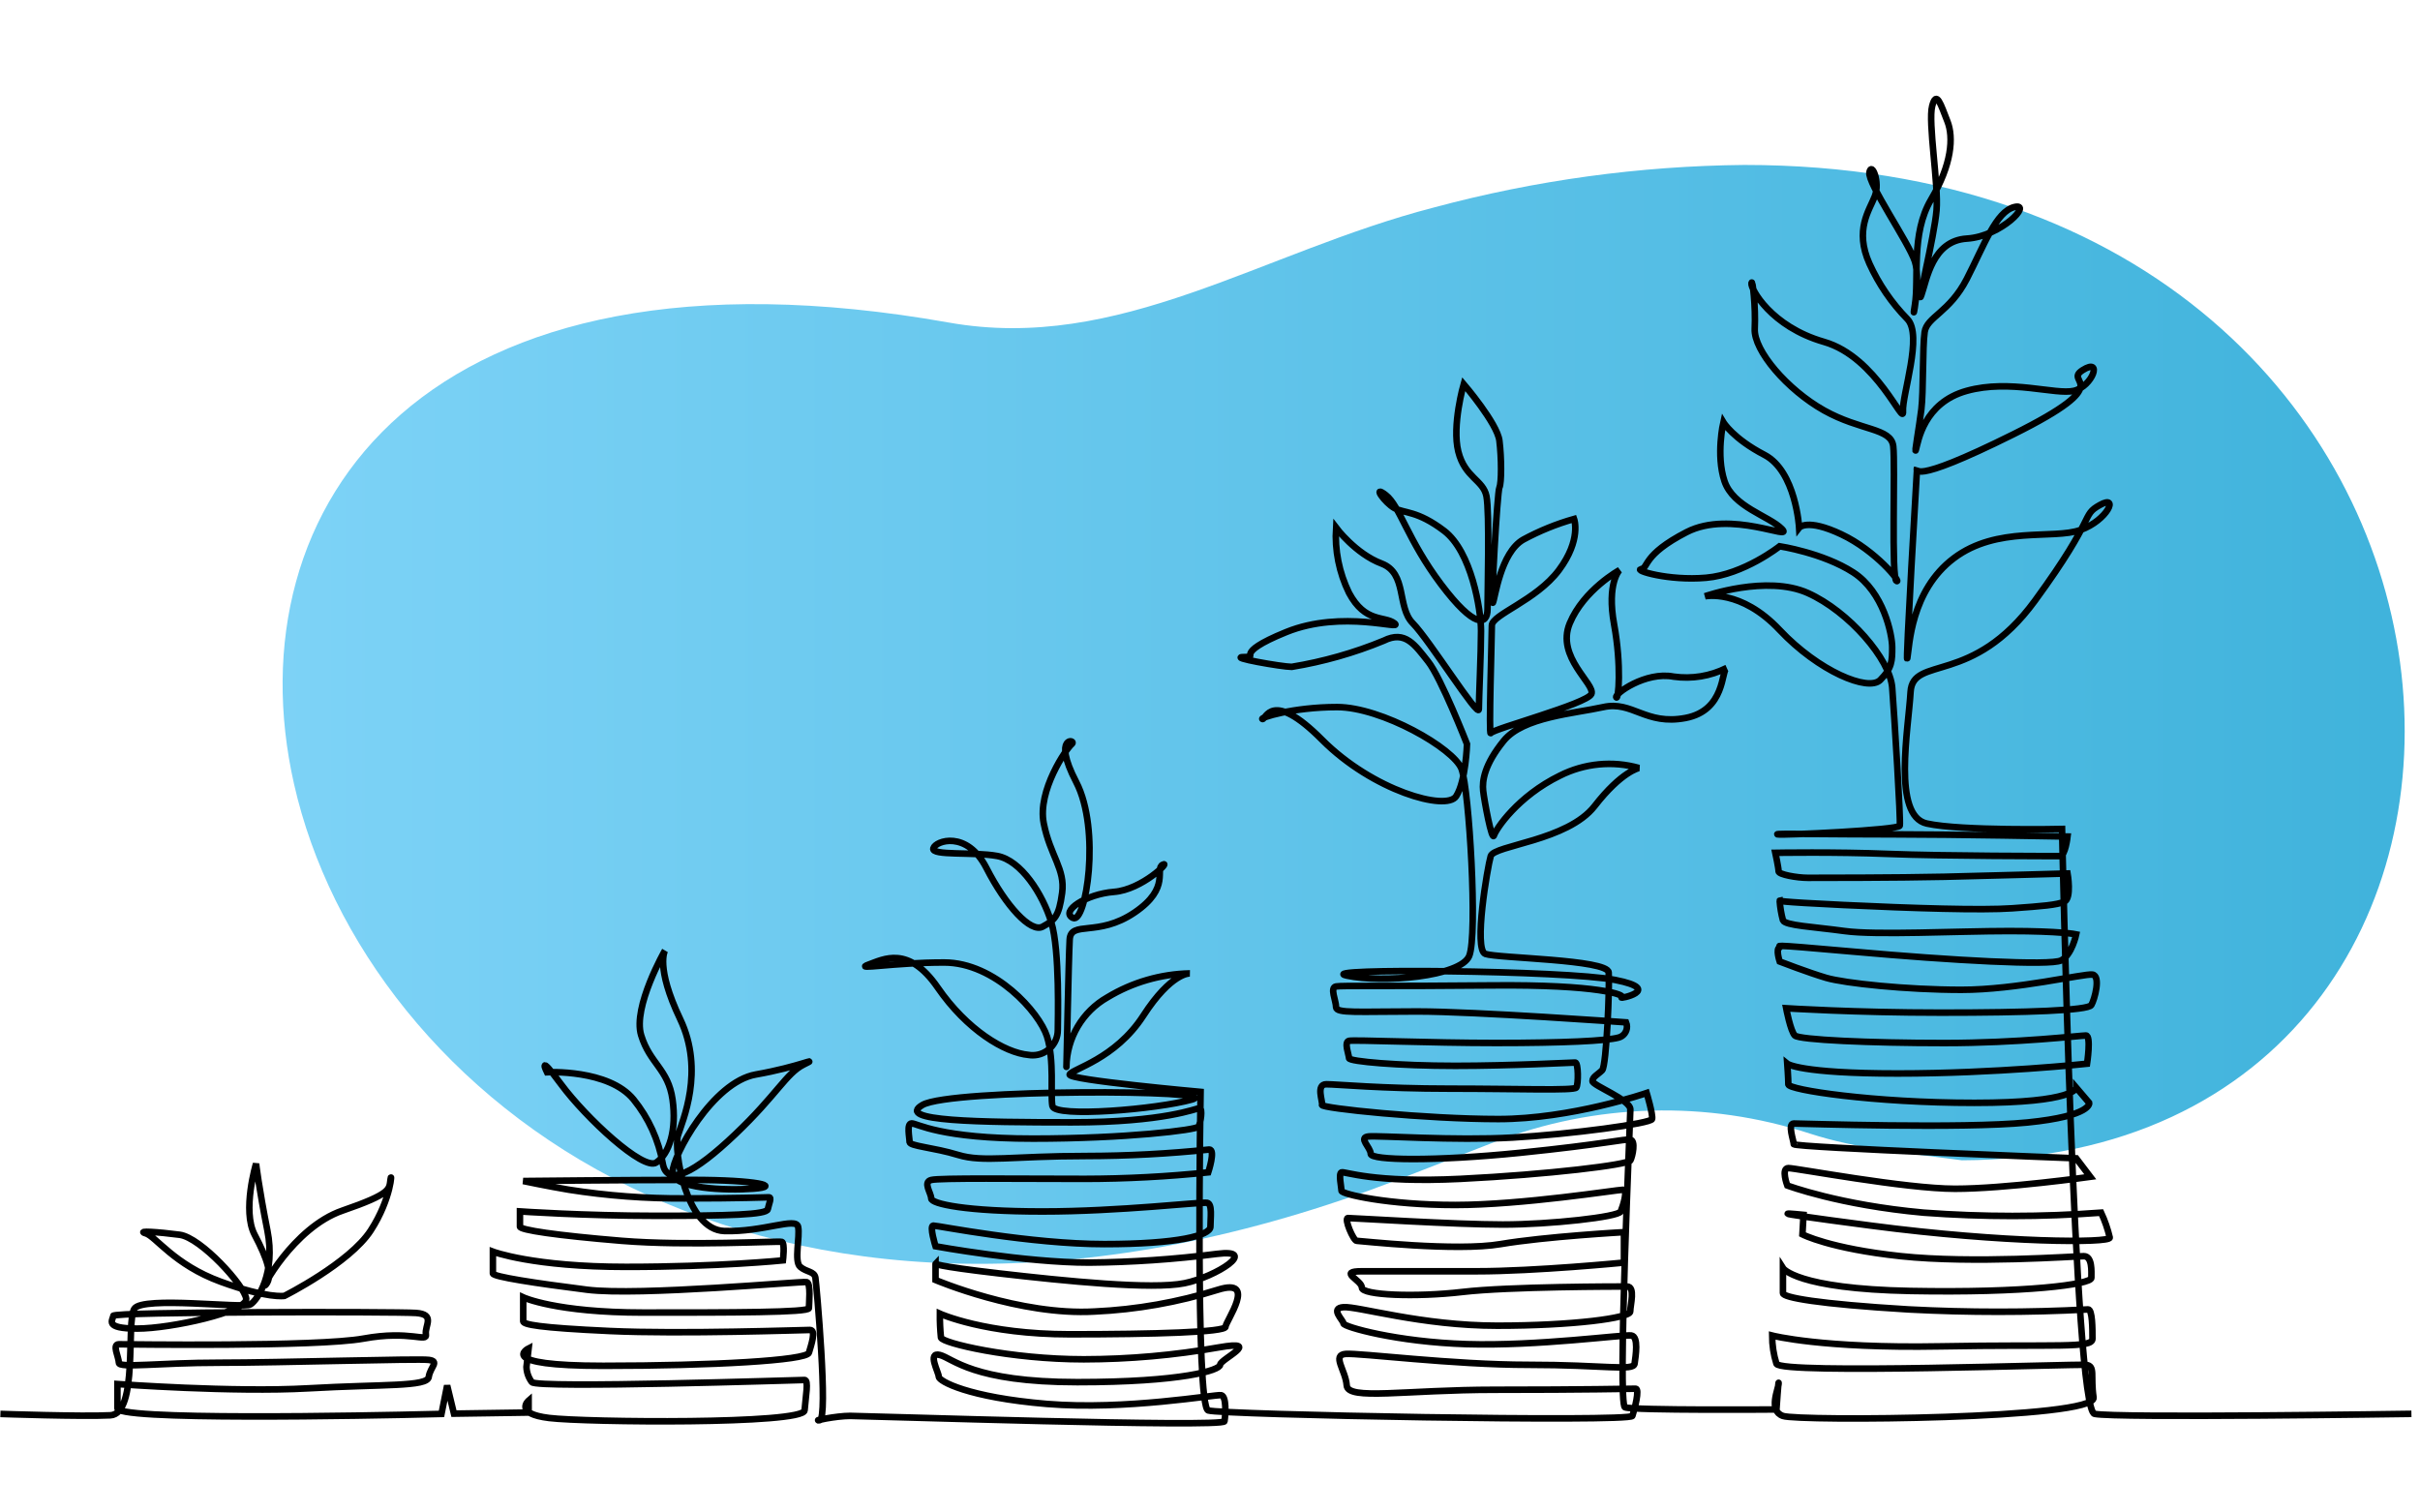
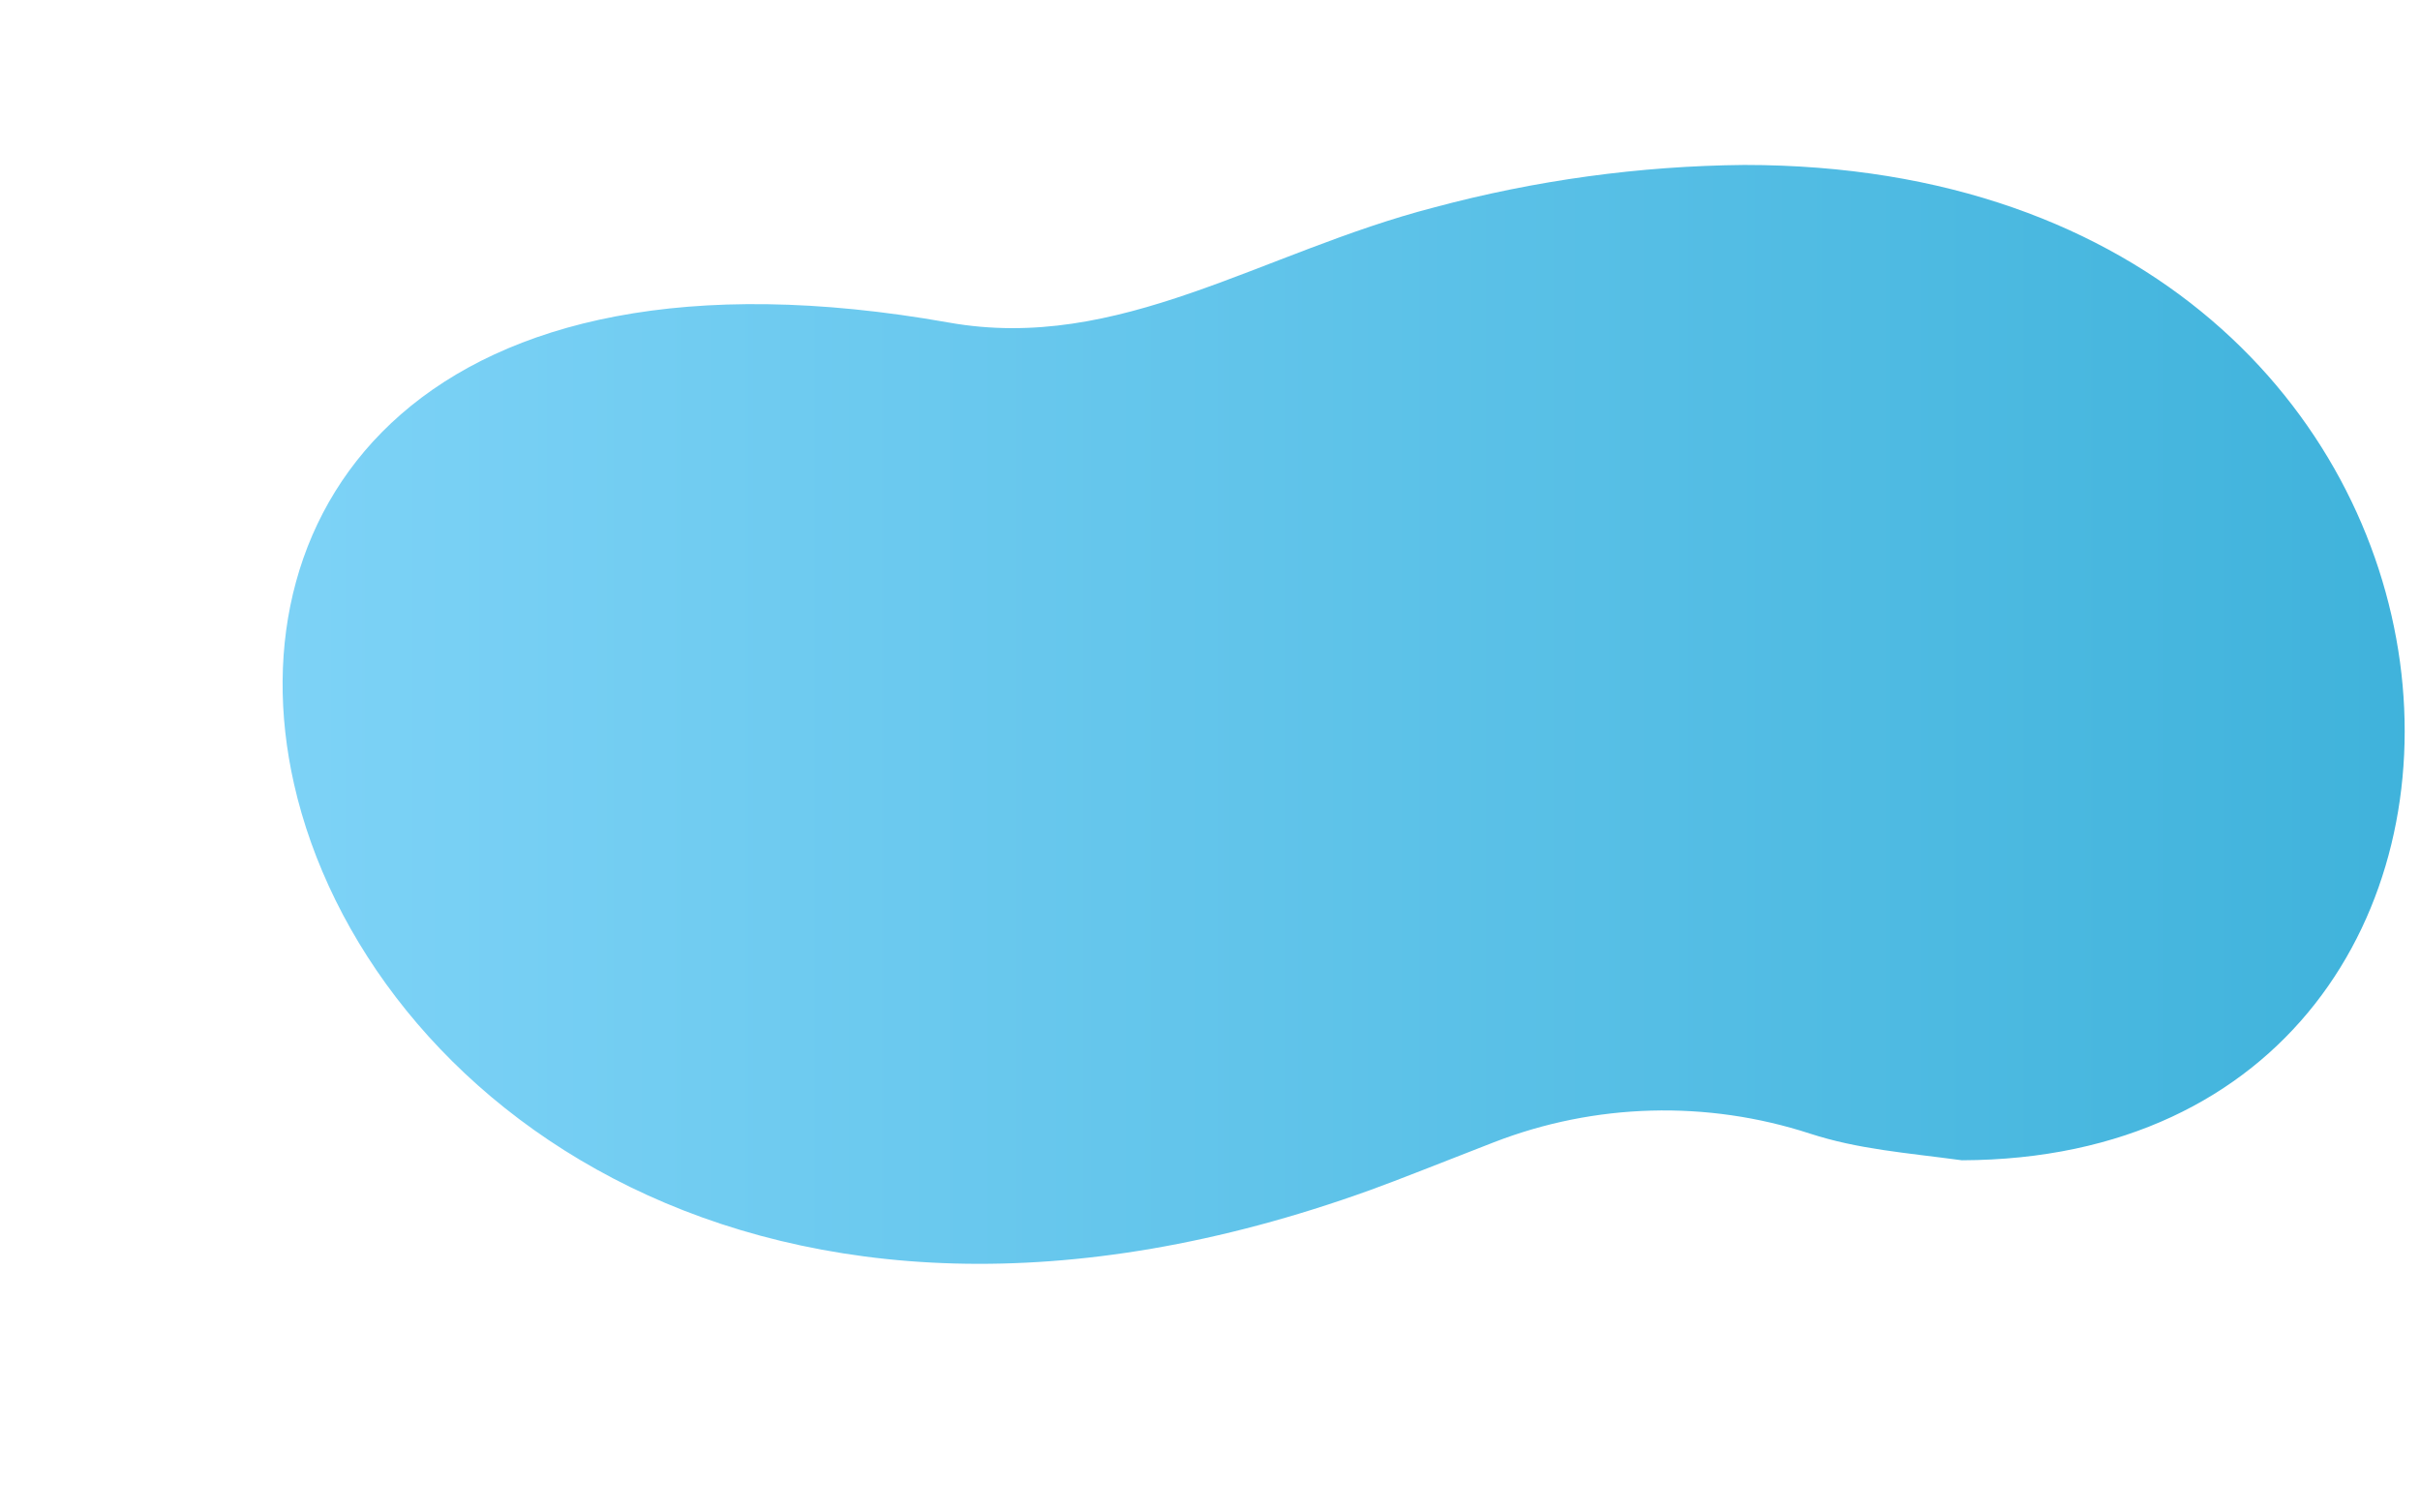
<svg xmlns="http://www.w3.org/2000/svg" width="160" height="100" viewBox="0 0 160 100">
  <style>
  path.line { stroke: #000; }
  @media (prefers-color-scheme: dark) {
    path.line { stroke: #fff; }
  }
  </style>
  <defs>
    <linearGradient id="linear-gradient" x1="0%" y1="0%" x2="100%" y2="0%">
      <stop offset="0%" stop-color="#7ed3f7" />
      <stop offset="100%" stop-color="#3ab0d9" />
    </linearGradient>
  </defs>
  <path class="oval" d="M344.491,3338.05C317.984,3344.87 296.316,3360.21 270.212,3355.59C189.843,3341.38 160.4,3383.63 170,3425.89C180.84,3473.59 241.434,3521.28 334.7,3487.75C339.025,3486.2 346.089,3483.38 353.652,3480.46C369.133,3474.49 386.206,3474.03 401.991,3479.14C409.42,3481.54 416.522,3482.04 425.255,3483.21C524.3,3482.91 516.107,3331.56 391.955,3331.58C375.923,3331.73 359.974,3333.91 344.485,3338.05" transform="matrix(0.432,0,0,0.434,-54,-1435)" fill="url(#linear-gradient)" />
-   <path class="line" d="M399.15,3510.32C399.15,3510.32 353.796,3510.99 350.65,3510.32C347.504,3509.66 345.681,3421.22 345.681,3421.22C345.681,3421.22 330.281,3421.55 324.981,3420.39C319.681,3419.23 322.165,3405.98 322.496,3400.35C322.827,3394.71 331.937,3399.52 341.543,3386.43C351.149,3373.35 348.5,3373.51 351.481,3371.86C354.462,3370.2 352.641,3374.18 348.5,3375.67C344.359,3377.16 335.746,3375 329.121,3379.97C322.496,3384.94 322.33,3393.39 321.999,3395.21C321.668,3397.03 323.489,3366.23 323.489,3366.23C323.489,3366.23 321.833,3369.21 338.23,3361.09C354.627,3352.98 345.683,3353.31 348.83,3351.32C351.977,3349.33 350.321,3353.81 347.506,3354.47C344.691,3355.13 337.733,3352.64 331.106,3354.47C324.479,3356.29 323.653,3362.25 323.322,3363.41C322.991,3364.57 323.822,3359.93 324.149,3357.28C324.476,3354.63 324.315,3347.84 324.649,3345.52C324.983,3343.2 328.457,3342.54 331.108,3337.41C333.759,3332.27 335.58,3327.14 338.396,3326.47C341.212,3325.81 336.409,3330.95 331.108,3331.28C325.807,3331.6 324.98,3337.57 324.151,3339.89C323.322,3342.21 326.139,3330.94 326.471,3326.97C326.803,3322.99 325.145,3313.55 325.807,3311.07C326.469,3308.58 327.132,3310.9 328.126,3313.39C329.12,3315.87 328.789,3320.01 325.642,3325.31C322.495,3330.61 323.819,3337.4 323.157,3341.38C322.495,3345.35 324.151,3337.74 323.157,3334.75C322.163,3331.77 315.87,3322.83 316.201,3321.17C316.532,3319.52 317.857,3322.66 317.028,3324.82C316.199,3326.97 313.881,3329.95 316.201,3335.09C317.629,3338.22 319.592,3341.08 322.001,3343.53C324.41,3345.99 321.173,3355.13 321.338,3357.61C321.503,3360.1 317.363,3349.33 309.247,3347.01C301.131,3344.69 297.985,3338.89 298.147,3338.07C298.309,3337.24 298.81,3341.71 298.647,3345.02C298.484,3348.34 303.615,3354.3 309.247,3357.45C314.879,3360.59 319.515,3360.1 319.847,3362.91C320.179,3365.73 319.515,3383.12 320.347,3383.45C321.179,3383.78 317.201,3378.81 311.901,3376.33C306.601,3373.84 305.442,3375.33 305.442,3375.33C305.442,3375.33 304.942,3366.72 300.142,3364.23C295.342,3361.75 293.848,3359.26 293.848,3359.26C293.848,3359.26 292.689,3364.23 294.013,3368.21C295.337,3372.18 300.804,3373.51 302.791,3375.5C304.778,3377.49 295.007,3372.51 288.216,3376C281.425,3379.48 282.416,3381.46 281.259,3381.63C280.102,3381.79 285.399,3383.45 291.197,3382.95C296.995,3382.45 302.46,3378.15 302.46,3378.15C302.46,3378.15 309.085,3379.15 313.722,3382.13C318.359,3385.11 319.685,3391.57 319.685,3393.56C319.685,3395.54 319.685,3396.7 317.862,3398.52C316.039,3400.35 308.421,3397.2 302.462,3390.91C296.503,3384.61 291.033,3385.77 291.033,3385.77C291.033,3385.77 300.474,3382.46 306.768,3385.27C313.062,3388.08 319.356,3395.37 319.687,3399.68C320.018,3403.99 321.012,3420.05 320.847,3420.72C320.682,3421.38 302.792,3422.21 302.13,3422.04C301.468,3421.87 310.743,3422.04 319.853,3422.04C328.963,3422.04 346.519,3422.37 346.519,3422.37C346.519,3422.37 346.188,3425.35 345.36,3425.35C344.532,3425.35 327.471,3425.35 319.19,3425.02C310.909,3424.69 301.799,3424.85 301.799,3424.85C301.799,3424.85 302.299,3427.17 302.299,3427.67C302.299,3428.16 305.115,3428.66 306.771,3428.66C308.427,3428.66 320.352,3428.66 327.64,3428.5C334.928,3428.33 346.522,3428 346.522,3428C346.522,3428 347.185,3431.81 346.022,3432.3C344.859,3432.8 342.709,3432.97 338.072,3433.3C333.435,3433.63 322.834,3433.3 312.234,3432.8C301.634,3432.3 302.463,3432.14 302.463,3432.14C302.531,3433.14 302.698,3434.14 302.963,3435.12C303.294,3435.94 307.6,3436.11 312.404,3436.77C317.208,3437.43 329.63,3436.77 337.58,3436.77C345.53,3436.77 347.848,3437.27 347.848,3437.27C347.848,3437.27 347.186,3440.42 345.529,3441.25C343.872,3442.07 328.801,3441.25 313.894,3439.92C298.987,3438.6 303.129,3439.09 302.467,3439.26C301.805,3439.43 302.467,3441.41 302.467,3441.41C302.467,3441.41 306.773,3443.07 309.589,3443.9C312.405,3444.72 321.846,3445.72 330.289,3445.72C338.732,3445.72 349.005,3443.23 350.33,3443.4C351.655,3443.57 350.662,3447.21 350.164,3448.04C349.666,3448.87 340.393,3449.2 327.141,3449.2C313.889,3449.2 303.456,3448.53 303.456,3448.53C303.456,3448.53 304.119,3452.01 304.781,3452.68C305.443,3453.34 316.209,3453.83 327.638,3453.83C339.067,3453.83 348.507,3452.68 349.338,3452.68C350.169,3452.68 349.504,3456.98 349.504,3456.98C349.504,3456.98 335.591,3458.47 320.518,3458.47C305.445,3458.47 303.624,3456.98 303.624,3456.98C303.624,3456.98 303.79,3459.3 303.79,3460.13C303.79,3460.96 316.709,3462.94 332.279,3462.94C347.849,3462.94 347.847,3460.62 347.847,3460.62L349.835,3462.94C349.835,3462.94 350.335,3464.93 340.395,3465.93C330.455,3466.92 305.612,3466.09 304.619,3466.09C303.626,3466.09 304.619,3468.74 304.619,3469.24C304.619,3469.74 347.848,3471.39 347.848,3471.39L350.002,3474.21C350.002,3474.21 336.917,3476.03 329.302,3476.03C321.687,3476.03 304.954,3472.88 303.795,3472.88C302.636,3472.88 303.629,3475.53 303.629,3475.53C303.629,3475.53 311.579,3478.51 324.499,3479.67C333.541,3480.34 342.619,3480.34 351.661,3479.67C352.233,3480.89 352.677,3482.17 352.986,3483.48C352.986,3484.31 336.921,3484.31 316.549,3481.66C296.177,3479.01 306.113,3480 306.113,3480L305.947,3482.98C305.947,3482.98 310.088,3485.14 321.019,3486.3C331.95,3487.46 347.685,3486.3 349.01,3486.3C350.335,3486.3 350.169,3488.62 350.169,3489.61C350.169,3490.6 340.069,3491.93 322.509,3491.6C304.949,3491.27 302.965,3488.12 302.965,3488.12L302.965,3491.93C302.965,3492.59 308.265,3493.58 322.178,3494.41C331.336,3494.89 340.514,3494.89 349.672,3494.41C350.334,3494.41 350.334,3497.39 350.334,3498.88C350.334,3500.37 345.034,3499.71 326.981,3500.04C308.928,3500.37 301.309,3498.39 301.309,3498.39C301.31,3499.85 301.533,3501.3 301.971,3502.69C302.634,3504.35 347.85,3502.69 349.341,3502.86C350.832,3503.02 350.003,3504.51 350.501,3507.83C350.999,3511.14 305.284,3511.47 302.965,3510.64C300.646,3509.82 302.303,3506.5 302.303,3505.68C302.303,3504.85 301.971,3509.65 301.971,3509.65C301.971,3509.65 279.942,3509.82 278.783,3509.32C277.624,3508.82 279.611,3465.43 279.611,3463.94C279.611,3462.45 273.811,3460.29 273.811,3459.63C273.811,3458.97 274.638,3458.64 275.301,3457.97C275.964,3457.31 276.46,3445.06 276.294,3443.07C276.128,3441.08 259.234,3440.91 257.413,3440.25C255.592,3439.59 257.745,3427 258.241,3425.35C258.737,3423.69 270,3423.03 274.141,3417.73C278.282,3412.43 280.932,3411.93 280.932,3411.93C276.899,3410.79 272.585,3411.21 268.841,3413.09C262.382,3416.23 259.069,3421.2 258.741,3422.2C258.413,3423.19 257.251,3416.89 257.085,3415.4C256.919,3413.91 257.251,3411.43 260.232,3407.78C263.213,3404.14 270.997,3403.64 275.47,3402.65C279.943,3401.66 281.93,3405.47 288.058,3404.31C294.186,3403.15 293.522,3397.02 294.351,3396.69C291.841,3397.94 289.012,3398.4 286.236,3398.01C281.93,3397.18 277.127,3400.66 277.458,3401.16C277.789,3401.66 278.285,3396.36 277.126,3390.06C275.967,3383.76 277.954,3381.78 277.954,3381.78C277.954,3381.78 272.488,3384.76 270.335,3389.89C268.182,3395.03 274.31,3399.17 273.646,3400.66C272.982,3402.15 258.575,3405.96 258.246,3406.62C257.917,3407.29 258.413,3391.88 258.413,3390.22C258.413,3388.56 265.204,3386.41 268.682,3381.78C272.16,3377.14 271,3373.99 271,3373.99C268.298,3374.75 265.687,3375.81 263.215,3377.14C259.737,3379.13 258.909,3386.08 258.578,3386.74C258.247,3387.41 259.24,3369.85 259.572,3369.19C259.904,3368.53 259.903,3364.72 259.572,3362.07C259.241,3359.42 254.105,3353.45 254.105,3353.45C254.105,3353.45 252.283,3359.75 253.278,3363.72C254.273,3367.7 257.088,3368.03 257.585,3370.51C258.082,3373 257.751,3385.26 257.751,3387.74C257.751,3390.22 255.763,3390.72 250.629,3383.93C245.495,3377.14 244.335,3372 242.182,3370.35C240.029,3368.69 242.016,3371.51 243.508,3372.34C245,3373.16 246.985,3372.67 251.126,3375.81C255.267,3378.96 256.758,3387.74 256.758,3391.05C256.758,3394.36 256.426,3401.49 256.426,3402.98C256.426,3404.47 248.808,3392.38 246.326,3389.89C243.844,3387.41 245.497,3382.27 241.526,3380.78C237.555,3379.29 234.569,3375.32 234.569,3375.32C234.353,3378.75 235.038,3382.17 236.556,3385.26C239.04,3389.89 242.022,3388.73 243.513,3389.89C245.004,3391.05 235.562,3387.74 226.95,3391.22C218.338,3394.7 223.141,3395.03 220.491,3395.03C217.841,3395.03 226.291,3396.52 227.778,3396.52C232.607,3395.73 237.33,3394.4 241.856,3392.54C245.169,3390.89 246.656,3393.21 248.647,3395.69C250.638,3398.17 254.61,3408.28 254.61,3408.28C254.61,3408.28 254.444,3413.91 252.954,3416.23C251.464,3418.55 240.2,3415.4 232.416,3407.62C224.632,3399.83 223.803,3404.63 223.307,3404.47C222.811,3404.3 227.945,3402.65 234.735,3402.65C241.525,3402.65 252.622,3408.94 253.782,3412.09C254.942,3415.23 256.266,3437.43 254.942,3440.58C253.618,3443.72 241.692,3444.72 236.226,3443.56C230.76,3442.4 269.683,3442.73 277.301,3444.22C284.919,3445.71 277.632,3447.2 278.295,3446.87C278.958,3446.54 274.983,3444.88 258.254,3445.05C241.525,3445.21 235.563,3445.05 234.57,3445.21C233.577,3445.38 234.57,3447.37 234.57,3448.36C234.57,3449.35 238.048,3449.02 246.991,3449.02C255.934,3449.02 278.959,3450.68 278.959,3450.68C279.046,3450.89 279.091,3451.11 279.091,3451.34C279.091,3452.12 278.556,3452.81 277.798,3453C275.977,3453.5 269.351,3453.82 259.082,3453.82C248.813,3453.82 237.382,3453.32 236.557,3453.49C235.732,3453.66 236.557,3455.65 236.557,3456.14C236.557,3456.64 244.176,3457.3 252.788,3457.3C261.4,3457.3 270.677,3456.8 271.173,3456.8C271.669,3456.8 271.673,3460.11 271.34,3460.61C271.007,3461.11 262.396,3460.78 251.961,3460.78C241.526,3460.78 234.736,3460.11 233.079,3460.11C231.422,3460.11 232.579,3462.76 232.417,3463.26C232.255,3463.76 248.317,3465.41 259.417,3465.41C270.517,3465.41 282.109,3461.44 282.109,3461.44C282.109,3461.44 283.103,3464.75 282.936,3465.41C282.769,3466.08 270.514,3467.73 261.57,3468.23C252.626,3468.73 241.198,3467.9 239.542,3468.06C237.886,3468.23 239.873,3469.72 239.873,3470.71C239.873,3471.71 249.645,3471.87 262.729,3470.55C275.813,3469.22 278.795,3468.39 279.623,3468.56C280.451,3468.73 279.954,3471.05 279.623,3471.71C279.292,3472.37 267.036,3473.86 253.623,3474.52C240.21,3475.18 235.901,3473.36 235.404,3473.53C234.907,3473.7 235.404,3475.85 235.404,3476.34C235.404,3476.84 242.526,3478.5 252.794,3478.5C263.062,3478.5 277.638,3476.18 278.468,3476.18C279.298,3476.18 278.468,3478.66 278.136,3479.49C277.804,3480.32 267.37,3481.48 260.082,3481.48C252.794,3481.48 237.06,3480.49 236.397,3480.49C235.734,3480.49 237.225,3483.96 237.722,3483.96C238.219,3483.96 252.96,3485.62 259.751,3484.46C266.542,3483.31 278.632,3482.64 278.632,3482.64L278.632,3487.28C278.632,3487.28 265.051,3488.6 256.107,3488.6L238.518,3488.6C234.709,3488.6 238.518,3489.93 238.518,3491.09C238.518,3492.25 246.799,3492.58 253.918,3491.75C261.037,3490.92 277.768,3490.92 279.094,3490.92C280.42,3490.92 279.594,3493.74 279.594,3494.73C279.594,3495.72 270.815,3496.89 259.221,3496.89C247.627,3496.89 237.855,3493.9 235.703,3494.07C233.551,3494.23 235.703,3496.06 235.703,3496.55C235.703,3497.05 243.818,3499.37 254.584,3499.7C265.35,3500.03 278.6,3498.21 279.759,3498.38C280.918,3498.54 280.421,3501.52 280.259,3502.68C280.097,3503.84 275.621,3502.85 264.027,3502.85C252.433,3502.85 238.189,3501.03 236.036,3501.19C233.883,3501.36 236.036,3503.68 236.202,3505.99C236.368,3508.31 245.146,3506.65 258.892,3506.65C272.638,3506.65 279.761,3506.49 280.423,3506.49C281.085,3506.49 280.258,3509.64 279.923,3510.63C279.588,3511.62 216.985,3510.46 214.998,3509.8C213.011,3509.14 213.838,3461.27 213.838,3461.27C213.838,3461.27 193.466,3459.45 193.797,3458.62C194.128,3457.79 200.754,3456.3 205.061,3449.68C209.368,3443.05 212.183,3443.22 212.183,3443.22C207.742,3443.32 203.402,3444.57 199.595,3446.86C195.76,3449.02 193.357,3453.06 193.302,3457.46C193.302,3458.29 193.633,3441.06 193.802,3438.08C193.971,3435.1 198.109,3437.75 203.74,3433.94C209.371,3430.14 206.721,3427.32 208.047,3426.66C209.373,3425.99 204.9,3430.47 200.593,3430.8C196.286,3431.13 192.313,3433.78 194.3,3434.77C196.287,3435.76 198.607,3421.35 194.8,3414.07C190.993,3406.79 194.966,3407.61 194.138,3408.27C193.31,3408.93 188.838,3415.39 189.832,3420.36C190.826,3425.33 193.144,3427.32 192.647,3430.96C192.15,3434.61 191.488,3435.1 189.667,3436.1C187.846,3437.09 184.035,3432.95 181.053,3427.15C178.071,3421.36 173.269,3423.01 172.937,3424.17C172.605,3425.33 179.065,3424.67 182.709,3425.33C186.353,3425.99 189.666,3431.13 190.99,3435.43C192.314,3439.73 191.984,3450.67 191.984,3451.83C191.984,3451.84 191.984,3451.85 191.984,3451.86C191.984,3453.97 190.255,3455.69 188.153,3455.69C187.938,3455.69 187.724,3455.68 187.512,3455.64C183.867,3455.31 178.071,3451.83 173.599,3445.37C169.127,3438.91 165.317,3441.06 162.999,3441.89C160.681,3442.72 166.809,3441.56 174.594,3441.56C182.379,3441.56 189.17,3449.18 190.328,3452.82C191.486,3456.47 190.828,3461.6 191.157,3463.42C191.486,3465.24 207.223,3463.92 212.523,3462.43C217.823,3460.94 175.588,3460.77 171.282,3463.26C166.976,3465.74 179.895,3465.91 194.139,3465.91C208.383,3465.91 213.187,3463.75 213.684,3463.75C214.181,3463.75 213.849,3466.07 213.518,3466.57C213.187,3467.07 202.418,3468.39 188.176,3468.39C173.934,3468.39 170.454,3466.07 169.626,3466.07C168.798,3466.07 169.295,3468.23 169.295,3468.89C169.295,3469.55 172.939,3469.72 176.748,3470.88C180.557,3472.04 185.03,3471.04 196.292,3471.04C202.599,3471.03 208.901,3470.7 215.174,3470.05C216.168,3470.05 215.009,3473.53 215.009,3473.53C208.736,3474.18 202.434,3474.51 196.127,3474.52C185.858,3474.52 173.932,3474.36 172.608,3474.69C171.284,3475.02 172.608,3476.68 172.608,3477.5C172.608,3478.33 177.908,3479.49 189.668,3479.49C201.428,3479.49 214.015,3478 214.843,3478.17C215.671,3478.33 215.343,3480.48 215.343,3481.81C215.343,3483.14 210.374,3484.46 199.111,3484.46C187.848,3484.46 173.604,3481.64 172.941,3481.64C172.278,3481.64 173.273,3484.79 173.273,3484.79C173.273,3484.79 187.02,3487.28 196.792,3487.28C203.327,3487.22 209.853,3486.78 216.336,3485.95C222.819,3485.13 216.336,3489.43 211.367,3490.42C206.398,3491.42 193.148,3490.09 183.045,3488.93C172.942,3487.77 173.273,3487.44 173.273,3487.44L173.273,3489.93C173.273,3489.93 186.192,3495.39 197.62,3494.73C204.03,3494.44 210.376,3493.32 216.501,3491.41C222.626,3489.5 217.66,3496.21 217.66,3497.05C217.66,3497.88 206.729,3498.2 193.809,3498.2C180.889,3498.2 173.934,3495.06 173.934,3495.06C173.923,3496.27 173.979,3497.49 174.101,3498.7C174.266,3499.53 184.701,3502.01 195.963,3502.01C202.902,3502 209.827,3501.39 216.663,3500.19C223.499,3499 216.83,3502.01 216.83,3502.84C216.83,3503.67 211.03,3505.49 194.967,3505.49C178.904,3505.49 175.92,3501.85 173.932,3501.35C171.944,3500.85 173.767,3504 173.767,3504.66C173.767,3505.33 178.239,3507.81 190.329,3508.81C202.419,3509.8 216.167,3507.32 216.995,3507.48C217.823,3507.64 217.657,3510.46 217.495,3511.45C217.333,3512.45 162.34,3510.63 160.188,3510.63C158.036,3510.63 154.225,3511.45 155.55,3511.29C156.875,3511.12 155.05,3490.59 154.888,3489.59C154.726,3488.59 153.562,3488.76 152.568,3487.93C151.574,3487.11 152.568,3483.3 152.237,3481.81C151.906,3480.32 146.937,3482.63 140.975,3482.47C135.013,3482.3 133.19,3470.05 133.853,3467.89C134.516,3465.74 137.992,3458.12 134.184,3450.17C130.376,3442.22 131.865,3439.73 131.865,3439.73C131.865,3439.73 126.896,3448.35 128.221,3452.65C129.546,3456.96 132.361,3457.79 133.021,3462.43C133.681,3467.06 132.521,3470.71 130.537,3472.03C128.553,3473.36 119.771,3465.24 115.961,3460.11C112.151,3454.97 113.809,3458.28 113.809,3458.28C113.809,3458.28 123.25,3457.78 127.06,3462.43C129.358,3465.25 130.897,3468.61 131.531,3472.2C132.165,3475.78 136.331,3473.69 142.631,3467.72C148.931,3461.76 150.416,3458.45 153.066,3457.12C155.716,3455.8 152.403,3457.46 145.778,3458.62C139.153,3459.77 133.025,3471.04 133.025,3473.52C133.025,3476.01 141.141,3476.34 145.447,3476.01C149.753,3475.68 146.109,3474.68 136.006,3474.68C125.903,3474.68 110.168,3474.85 110.168,3474.85C110.168,3474.85 114.144,3475.68 117.125,3476.17C122.987,3477.09 128.914,3477.53 134.847,3477.5C143.293,3477.5 147.268,3477.33 147.765,3477.33C148.262,3477.33 147.765,3478.33 147.599,3479.15C147.433,3479.98 141.637,3480.15 130.539,3480.15C119.441,3480.15 109.67,3479.48 109.67,3479.48L109.67,3481.8C109.67,3482.3 115.136,3483.13 125.239,3483.96C135.342,3484.78 149.255,3483.96 149.752,3484.12C150.249,3484.29 149.918,3486.94 149.918,3486.94C149.918,3486.94 140.146,3487.93 125.902,3487.93C111.658,3487.93 105.529,3485.61 105.529,3485.61L105.529,3488.93C105.529,3489.43 111.989,3490.41 119.94,3491.41C127.891,3492.4 152.9,3490.08 153.562,3490.25C154.224,3490.42 153.894,3493.56 153.894,3494.22C153.894,3494.89 141.969,3494.89 128.553,3494.89C115.137,3494.89 110.168,3492.57 110.168,3492.57L110.168,3496.21C110.168,3496.71 112.487,3497.2 123.419,3497.7C134.351,3498.2 153.066,3497.54 154.06,3497.54C155.054,3497.54 154.226,3499.86 153.894,3501.01C153.562,3502.18 139.154,3503 122.425,3503C105.696,3503 110.996,3500.35 110.996,3500.35L110.665,3503.17C110.692,3504.01 110.982,3504.82 111.493,3505.49C112.32,3506.48 152.568,3505.16 153.231,3505.16C153.894,3505.16 153.396,3507.64 153.231,3509.79C153.066,3511.95 119.608,3511.62 114.143,3510.95C108.678,3510.29 110.996,3508.3 110.996,3508.3L110.996,3510.12L99.568,3510.29L98.526,3506L97.659,3510.33C97.659,3510.33 57.123,3511.39 49.346,3510C48.52,3509.85 48.064,3509.67 48.064,3509.46L48.064,3505.78C48.064,3505.78 65.823,3507.08 77.301,3506.43C88.779,3505.78 95.493,3506.22 95.71,3504.7C95.927,3503.18 97.443,3502.32 95.71,3502.1C93.977,3501.88 72.97,3502.53 63.658,3502.53C54.346,3502.53 48.28,3503.4 48.28,3502.53C48.28,3501.67 47.197,3499.72 48.28,3499.72C49.363,3499.72 78.601,3500.15 85.748,3498.85C92.895,3497.55 95.493,3499.5 95.277,3498.2C95.061,3496.9 96.793,3495.17 93.762,3494.95C90.731,3494.74 47.415,3494.74 47.415,3495.39C47.415,3496.03 45.899,3497.33 51.097,3497.33C56.295,3497.33 67.99,3494.73 67.773,3492.79C67.556,3490.84 60.843,3483.47 57.594,3483.04C54.345,3482.61 50.881,3482.39 52.394,3482.82C53.907,3483.26 56.726,3487.59 63.873,3490.19C71.02,3492.79 73.618,3492.35 73.618,3492.35C73.618,3492.35 83.581,3487.37 86.829,3482.39C90.077,3477.41 90.078,3473.08 89.861,3474.59C89.644,3476.1 90.078,3476.76 82.499,3479.36C74.92,3481.95 69.72,3491.92 70.799,3490.62C71.878,3489.32 71.016,3486.72 69.066,3483.04C67.116,3479.36 69.282,3472.21 69.282,3472.21C69.282,3472.21 69.716,3475.89 71.016,3482.39C72.316,3488.88 69.5,3493 68.416,3493.65C67.332,3494.3 51.955,3492.35 50.656,3494.3C49.357,3496.25 51.305,3510.33 46.974,3510.54C42.643,3510.76 30.154,3510.33 30.154,3510.33" transform="matrix(0.432,0,0,0.434,-13,-1430)" fill="none" stroke-width="1" />
</svg>